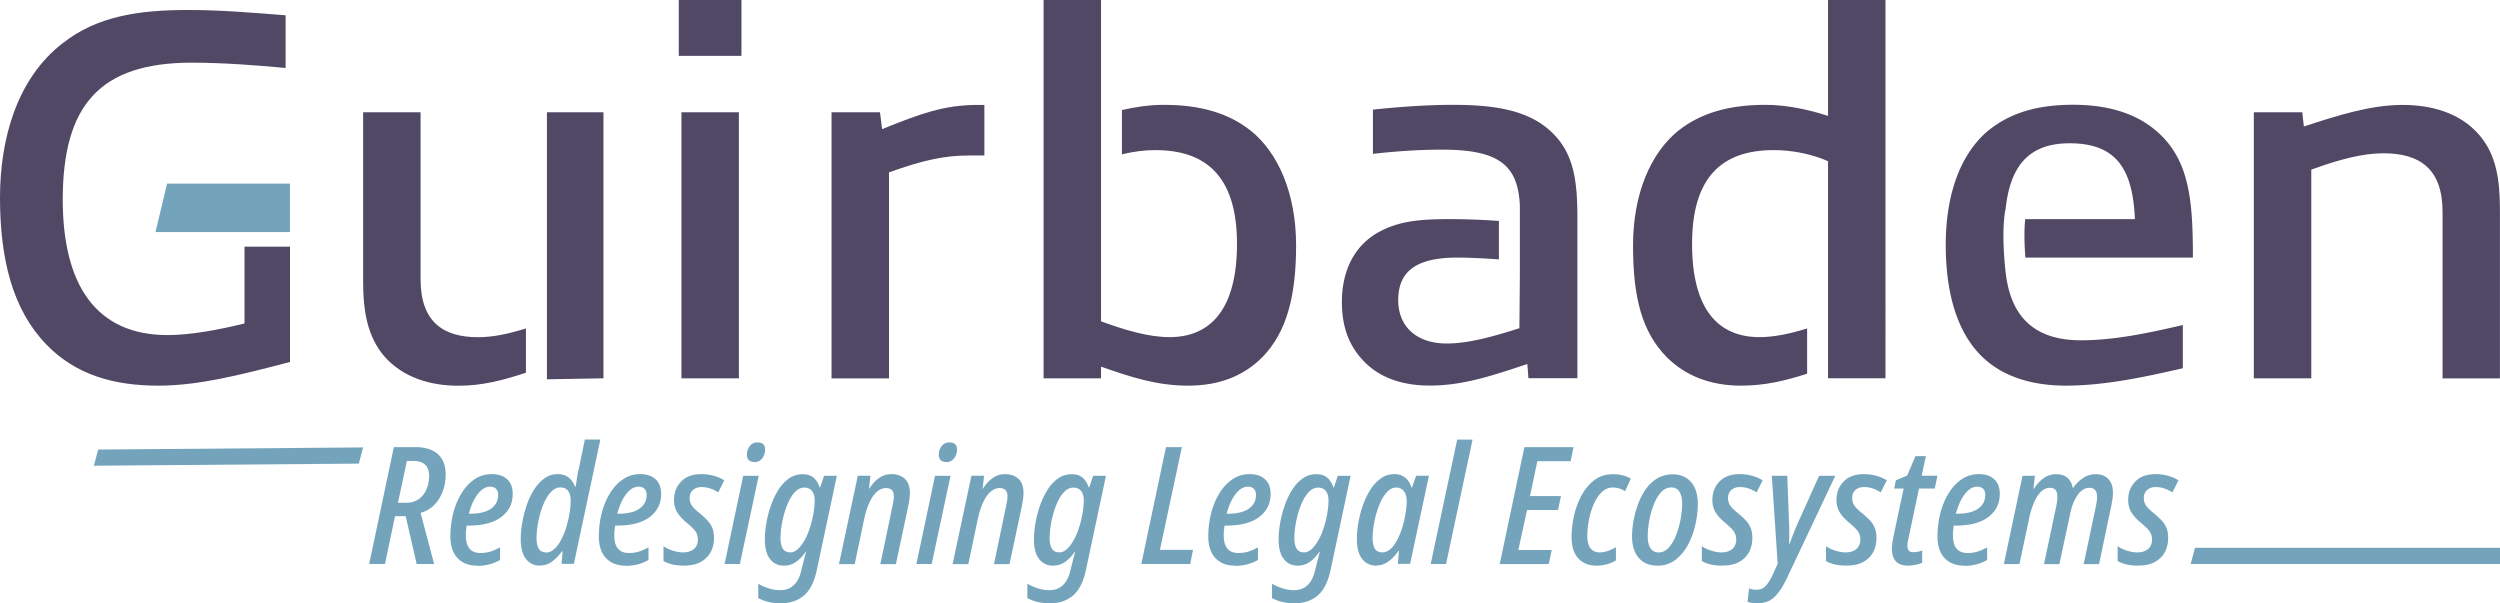
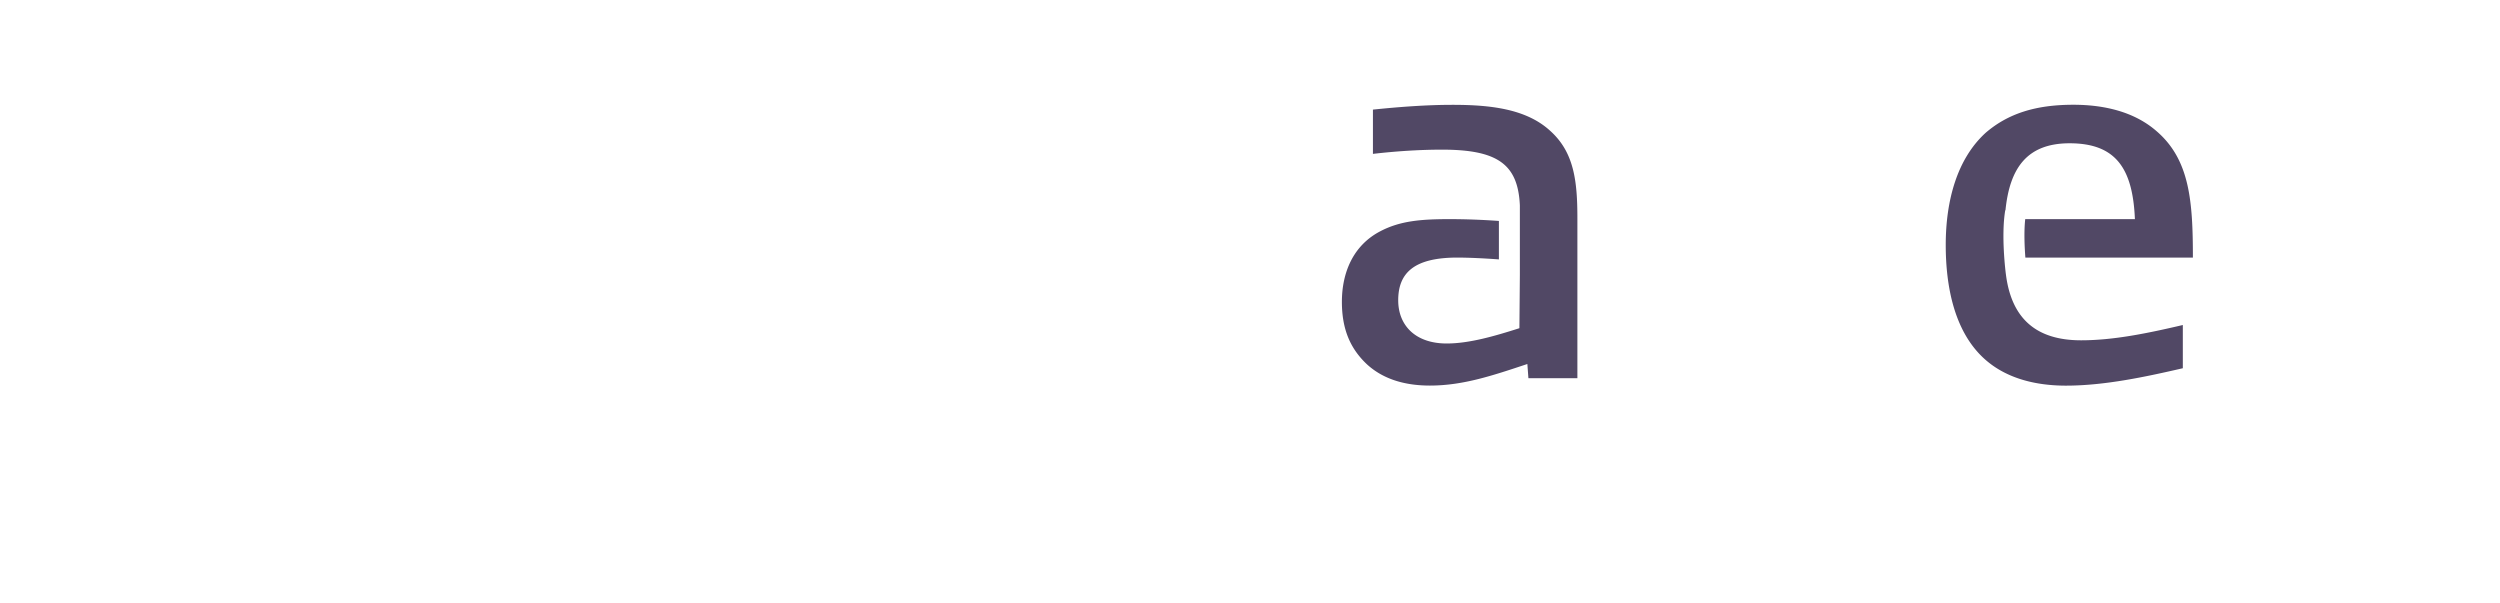
<svg xmlns="http://www.w3.org/2000/svg" width="460" height="111" viewBox="0 0 460 111" fill="none">
  <g clip-path="url(#2btvmkc8ha)">
-     <path d="M124.896 10.278V0h11.533v10.278h-11.533zm10.767 59.33h-10.279V20.654h10.571v48.954h-.292zM153.004 69.608V20.654h8.914l.39 3.106c6.978-2.814 11.338-4.457 17.647-4.457h1.17v9.303h-2.716c-4.749 0-8.538.878-14.834 3.106v37.91h-10.571v-.014zM449.428 69.608v-30.64c0-7.952-4.262-10.765-10.864-10.765-3.774 0-7.953 1.072-13.287 3.008v38.397h-10.572V20.654h8.914l.293 2.618c6.212-2.033 12.312-3.969 18.134-3.969 5.335 0 10.572 1.448 14.054 5.432 3.204 3.69 3.886 8.245 3.886 13.857v31.03h-10.572l.014-.014z" fill="#514865" />
-     <path d="m67.929 103.772 4.54-21.504h3.887c1.852 0 3.245.432 4.206 1.281.947.85 1.435 2.09 1.435 3.719 0 1.727-.404 3.231-1.212 4.526-.808 1.296-1.936 2.159-3.399 2.577l2.493 9.401h-3.217l-2.02-8.788H72.68l-1.84 8.788h-2.924.014zm5.307-11.267h1.448c.99 0 1.783-.237 2.41-.697a4.104 4.104 0 0 0 1.393-1.81c.306-.739.473-1.56.473-2.438 0-1.824-.975-2.743-2.925-2.743h-1.17l-1.63 7.674v.014zM87.777 104.078c-1.546 0-2.744-.473-3.608-1.407-.863-.933-1.295-2.256-1.295-3.955 0-1.504.181-2.938.53-4.303.348-1.365.863-2.59 1.532-3.677.668-1.087 1.476-1.936 2.41-2.563.932-.627 1.977-.933 3.12-.933 1.225 0 2.172.32 2.854.947.683.627 1.017 1.532 1.017 2.702 0 1.769-.696 3.175-2.09 4.234-1.392 1.058-3.412 1.588-6.044 1.588h-.334c-.042.278-.07.57-.112.891-.041.32-.041.613-.041.891 0 2.173.89 3.259 2.674 3.259.64 0 1.24-.083 1.783-.236a9.968 9.968 0 0 0 1.838-.808v2.326c-1.24.724-2.66 1.086-4.248 1.086l.014-.042zm-1.504-9.554h.18c1.728 0 3.023-.306 3.9-.933.878-.627 1.31-1.462 1.31-2.535 0-.46-.125-.822-.376-1.1-.25-.265-.64-.404-1.156-.404-.78 0-1.532.46-2.229 1.365-.696.905-1.24 2.117-1.63 3.593v.014zM99.338 104.078c-1.06 0-1.923-.418-2.563-1.239-.641-.822-.961-2.034-.961-3.65 0-.96.097-1.99.292-3.077.195-1.087.46-2.159.822-3.203a13.203 13.203 0 0 1 1.365-2.856c.557-.85 1.184-1.532 1.908-2.047a4.088 4.088 0 0 1 2.438-.766c.807 0 1.476.209 2.005.64.529.433.919.99 1.156 1.672h.126c.083-.53.167-1.058.236-1.602.07-.543.181-1.058.307-1.532l1.142-5.543h2.855l-4.875 22.883h-2.256l.181-2.326h-.097c-.599.808-1.226 1.434-1.853 1.908s-1.379.71-2.242.71l.014.028zm1.086-2.409c.585 0 1.114-.223 1.602-.683.487-.445.905-1.044 1.281-1.769a12.85 12.85 0 0 0 .933-2.367c.251-.85.446-1.685.571-2.52.126-.823.195-1.547.195-2.174 0-.78-.153-1.392-.473-1.824-.307-.432-.794-.64-1.435-.64-.543 0-1.044.208-1.504.626-.46.418-.864.975-1.226 1.657a13.86 13.86 0 0 0-.891 2.257 19.819 19.819 0 0 0-.557 2.479 15.31 15.31 0 0 0-.195 2.27c0 1.769.557 2.646 1.685 2.646l.014.042zM115.091 104.078c-1.547 0-2.744-.473-3.608-1.407-.863-.933-1.295-2.256-1.295-3.955 0-1.504.181-2.938.529-4.303.348-1.365.864-2.59 1.532-3.677.669-1.087 1.477-1.936 2.41-2.563.933-.627 1.978-.933 3.12-.933 1.225 0 2.173.32 2.855.947.683.627 1.017 1.532 1.017 2.702 0 1.769-.697 3.175-2.089 4.234-1.393 1.058-3.413 1.588-6.045 1.588h-.335c-.041.278-.069.57-.111.891-.042.32-.042.613-.042.891 0 2.173.892 3.259 2.674 3.259.641 0 1.24-.083 1.783-.236a9.991 9.991 0 0 0 1.839-.808v2.326c-1.24.724-2.661 1.086-4.248 1.086l.014-.042zm-1.505-9.554h.181c1.727 0 3.023-.306 3.9-.933.878-.627 1.31-1.462 1.31-2.535 0-.46-.126-.822-.376-1.1-.251-.265-.641-.404-1.157-.404-.78 0-1.532.46-2.228 1.365-.697.905-1.24 2.117-1.63 3.593v.014zM125.941 104.078c-.836 0-1.588-.07-2.229-.223a6.3 6.3 0 0 1-1.629-.613v-2.743c.459.32 1.03.599 1.685.808.655.209 1.309.334 1.922.334.822 0 1.477-.209 1.978-.613.487-.418.738-1.003.738-1.769 0-.515-.125-.989-.39-1.406-.264-.418-.78-.933-1.56-1.588-.822-.668-1.434-1.323-1.838-1.978-.404-.654-.599-1.42-.599-2.298 0-1.365.445-2.493 1.323-3.398.877-.905 2.117-1.35 3.705-1.35.849 0 1.629.11 2.354.32.724.208 1.351.487 1.866.821l-1.114 2.228a5.87 5.87 0 0 0-1.449-.724 4.884 4.884 0 0 0-1.601-.264c-.669 0-1.198.18-1.602.543-.404.362-.599.85-.599 1.476 0 .501.125.947.362 1.323s.724.864 1.449 1.449c.585.487 1.072.933 1.462 1.35.39.418.683.878.891 1.365.195.488.307 1.1.307 1.825 0 1.56-.488 2.813-1.449 3.732-.961.92-2.284 1.379-3.969 1.379l-.014.014zM133.323 103.772l3.426-16.226h2.856l-3.469 16.226h-2.827.014zm5.529-18.76c-.947 0-1.42-.446-1.42-1.351 0-.557.167-1.073.501-1.546.334-.474.822-.71 1.463-.71.919 0 1.379.431 1.379 1.295 0 .668-.182 1.211-.544 1.657-.362.446-.821.669-1.393.669l.014-.014zM143.56 111c-.808 0-1.56-.084-2.256-.265-.697-.181-1.296-.417-1.783-.696v-2.646c.46.306 1.059.571 1.811.822.738.25 1.49.376 2.228.376 2.048 0 3.357-1.254 3.914-3.761l.237-.961c.083-.348.181-.738.306-1.211.126-.46.223-.836.307-1.115h-.084c-.557.808-1.17 1.421-1.811 1.867-.64.445-1.378.668-2.2.668-1.059 0-1.908-.404-2.549-1.225-.627-.808-.947-2.006-.947-3.594 0-.96.097-1.991.292-3.091.195-1.1.474-2.173.85-3.218.376-1.058.836-2.02 1.379-2.869.543-.85 1.198-1.546 1.936-2.061.738-.515 1.574-.766 2.493-.766.85 0 1.504.209 2.006.64.487.432.863 1.031 1.128 1.797h.084l.724-2.145h2.354l-3.65 17.173c-.459 2.242-1.253 3.858-2.381 4.833-1.129.974-2.591 1.462-4.402 1.462l.014-.014zm1.797-9.359c.543 0 1.045-.223 1.504-.669.46-.445.878-1.016 1.268-1.727.376-.71.696-1.49.961-2.353.264-.85.459-1.7.599-2.535.139-.836.209-1.588.209-2.27 0-.738-.167-1.323-.488-1.741-.32-.418-.794-.627-1.421-.627-.543 0-1.044.21-1.504.613-.459.418-.863.96-1.225 1.657a14.868 14.868 0 0 0-.892 2.257 18.977 18.977 0 0 0-.557 2.465 15.507 15.507 0 0 0-.195 2.27c0 1.769.571 2.646 1.713 2.646l.028.014zM154.369 103.8l3.468-16.267h2.326l-.265 2.381h.056c.487-.78 1.059-1.42 1.741-1.922.682-.501 1.462-.752 2.354-.752 1.003 0 1.811.293 2.437.864.627.57.934 1.448.934 2.632 0 .404-.042.85-.126 1.35a28.33 28.33 0 0 1-.278 1.505l-2.173 10.209h-2.856l2.076-9.972c.097-.446.195-.892.278-1.337.084-.446.126-.85.126-1.184 0-1.003-.488-1.504-1.449-1.504-.877 0-1.671.501-2.382 1.49-.696.989-1.253 2.451-1.657 4.345l-1.713 8.162h-2.897zM168.617 103.772l3.427-16.226h2.855l-3.468 16.226h-2.827.013zm5.544-18.76c-.947 0-1.421-.446-1.421-1.351 0-.557.167-1.073.502-1.546.334-.474.821-.71 1.462-.71.919 0 1.379.431 1.379 1.295 0 .668-.181 1.211-.543 1.657-.362.446-.822.669-1.393.669l.014-.014zM175.275 103.8l3.468-16.267h2.326l-.264 2.381h.056c.487-.78 1.058-1.42 1.741-1.922.682-.501 1.462-.752 2.354-.752 1.002 0 1.81.293 2.437.864.627.57.933 1.448.933 2.632 0 .404-.042.85-.125 1.35-.084.502-.167 1.004-.279 1.505l-2.173 10.209h-2.855l2.075-9.972c.098-.446.195-.892.279-1.337.084-.446.125-.85.125-1.184 0-1.003-.487-1.504-1.448-1.504-.878 0-1.672.501-2.382 1.49-.696.989-1.254 2.451-1.657 4.345l-1.714 8.162h-2.897zM193.076 111c-.808 0-1.56-.084-2.257-.265-.696-.181-1.295-.417-1.783-.696v-2.646c.46.306 1.059.571 1.811.822.738.25 1.491.376 2.229.376 2.047 0 3.356-1.254 3.914-3.761l.236-.961c.084-.348.181-.738.307-1.211.125-.46.223-.836.306-1.115h-.083c-.557.808-1.17 1.421-1.811 1.867-.641.445-1.379.668-2.201.668-1.058 0-1.908-.404-2.549-1.225-.626-.808-.947-2.006-.947-3.594 0-.96.098-1.991.293-3.091.195-1.1.473-2.173.849-3.218.376-1.058.836-2.02 1.379-2.869.544-.85 1.198-1.546 1.936-2.061.739-.515 1.574-.766 2.494-.766.849 0 1.504.209 2.005.64.488.432.864 1.031 1.128 1.797h.084l.724-2.145h2.354l-3.649 17.173c-.46 2.242-1.254 3.858-2.382 4.833-1.128.974-2.59 1.462-4.401 1.462l.014-.014zm1.797-9.359c.543 0 1.044-.223 1.504-.669.459-.445.877-1.016 1.267-1.727.376-.71.697-1.49.961-2.353.265-.85.46-1.7.599-2.535.14-.836.209-1.588.209-2.27 0-.738-.167-1.323-.487-1.741-.321-.418-.794-.627-1.421-.627-.543 0-1.045.21-1.504.613-.46.418-.864.96-1.226 1.657a14.866 14.866 0 0 0-.891 2.257 19.147 19.147 0 0 0-.558 2.465 15.507 15.507 0 0 0-.195 2.27c0 1.769.572 2.646 1.714 2.646l.028.014zM209.999 103.772l4.54-21.504h2.925l-4.039 18.913h6.087l-.515 2.591h-8.998zM227.228 104.078c-1.546 0-2.744-.473-3.607-1.407-.864-.933-1.296-2.256-1.296-3.955 0-1.504.182-2.938.53-4.303.348-1.365.863-2.59 1.532-3.677.668-1.087 1.476-1.936 2.409-2.563.934-.627 1.978-.933 3.12-.933 1.226 0 2.173.32 2.856.947.682.627 1.017 1.532 1.017 2.702 0 1.769-.697 3.175-2.09 4.234-1.393 1.058-3.412 1.588-6.045 1.588h-.334c-.042.278-.07.57-.111.891-.042.32-.042.613-.042.891 0 2.173.891 3.259 2.674 3.259.641 0 1.24-.083 1.783-.236a9.956 9.956 0 0 0 1.838-.808v2.326c-1.239.724-2.66 1.086-4.248 1.086l.014-.042zm-1.518-9.554h.181c1.727 0 3.023-.306 3.9-.933.878-.627 1.309-1.462 1.309-2.535 0-.46-.125-.822-.376-1.1-.25-.265-.64-.404-1.156-.404-.78 0-1.532.46-2.228 1.365-.697.905-1.24 2.117-1.63 3.593v.014zM238.092 111c-.807 0-1.56-.084-2.256-.265-.696-.181-1.295-.417-1.783-.696v-2.646c.46.306 1.059.571 1.811.822.738.25 1.49.376 2.228.376 2.048 0 3.357-1.254 3.914-3.761l.237-.961c.084-.348.181-.738.307-1.211.125-.46.222-.836.306-1.115h-.084c-.557.808-1.17 1.421-1.81 1.867-.641.445-1.379.668-2.201.668-1.059 0-1.908-.404-2.549-1.225-.627-.808-.947-2.006-.947-3.594 0-.96.097-1.991.292-3.091.195-1.1.474-2.173.85-3.218.376-1.058.836-2.02 1.379-2.869.543-.85 1.198-1.546 1.936-2.061.738-.515 1.574-.766 2.493-.766.85 0 1.504.209 2.006.64.487.432.863 1.031 1.128 1.797h.084l.724-2.145h2.354l-3.649 17.173c-.46 2.242-1.254 3.858-2.382 4.833-1.128.974-2.591 1.462-4.402 1.462l.014-.014zm1.811-9.359c.543 0 1.045-.223 1.504-.669.46-.445.878-1.016 1.268-1.727.376-.71.696-1.49.961-2.353.265-.85.46-1.7.599-2.535.139-.836.209-1.588.209-2.27 0-.738-.167-1.323-.488-1.741-.32-.418-.794-.627-1.42-.627-.544 0-1.045.21-1.505.613-.459.418-.863.96-1.225 1.657a14.868 14.868 0 0 0-.892 2.257 18.977 18.977 0 0 0-.557 2.465 15.507 15.507 0 0 0-.195 2.27c0 1.769.571 2.646 1.713 2.646l.028.014zM253.247 104.078c-1.101 0-1.978-.418-2.619-1.239-.641-.822-.961-2.034-.961-3.65 0-.988.098-2.019.292-3.105.195-1.086.474-2.159.85-3.203a13.465 13.465 0 0 1 1.379-2.841 7.483 7.483 0 0 1 1.922-2.034c.724-.515 1.546-.766 2.452-.766.78 0 1.434.209 1.977.64.544.433.92 1.031 1.156 1.797h.126l.752-2.144h2.354l-3.468 16.225h-2.257l.209-2.382h-.097c-.557.808-1.17 1.449-1.839 1.936a3.687 3.687 0 0 1-2.228.738v.028zm1.016-2.437c.669 0 1.254-.265 1.755-.78.516-.515.947-1.198 1.324-2.033.376-.836.682-1.7.919-2.605.376-1.602.571-2.939.571-4.01 0-.767-.167-1.366-.515-1.825-.349-.446-.808-.683-1.379-.683-.669 0-1.268.307-1.797.906-.529.598-.989 1.378-1.365 2.34a17.098 17.098 0 0 0-.892 3.035c-.208 1.073-.32 2.076-.32 2.995 0 1.769.557 2.646 1.685 2.646l.014.014zM263.247 103.772l4.875-22.883h2.828l-4.875 22.883h-2.828zM275.95 103.772l4.541-21.504h9.039l-.543 2.59h-6.115l-1.351 6.421h5.697l-.543 2.563h-5.697l-1.602 7.353h6.143l-.544 2.591h-9.039l.014-.014zM293.778 104.078c-1.42 0-2.549-.446-3.37-1.337-.822-.891-1.24-2.2-1.24-3.927 0-1.282.153-2.605.46-3.942a14.54 14.54 0 0 1 1.392-3.746c.627-1.156 1.421-2.09 2.368-2.8.947-.71 2.076-1.072 3.371-1.072s2.368.265 3.315.808l-1.059 2.312a4.9 4.9 0 0 0-1.058-.488 3.807 3.807 0 0 0-1.212-.18c-.766 0-1.435.278-2.02.849-.585.557-1.072 1.295-1.462 2.186-.39.892-.683 1.853-.891 2.87-.195 1.03-.307 1.991-.307 2.924 0 2.061.766 3.106 2.284 3.106.46 0 .947-.084 1.449-.251a7.92 7.92 0 0 0 1.532-.71v2.437a6.778 6.778 0 0 1-1.63.697 7.035 7.035 0 0 1-1.964.264h.042zM304.963 104.078c-1.463 0-2.605-.473-3.427-1.42-.821-.948-1.239-2.271-1.239-3.97 0-.877.097-1.838.278-2.869.181-1.03.46-2.047.822-3.05.376-1.003.85-1.922 1.435-2.757a6.969 6.969 0 0 1 2.103-1.992c.822-.487 1.769-.738 2.827-.738 1.449 0 2.577.473 3.399 1.434.822.947 1.24 2.284 1.24 3.984 0 1.24-.154 2.534-.46 3.871-.307 1.337-.752 2.577-1.365 3.705-.613 1.128-1.393 2.047-2.326 2.758-.933.696-2.034 1.058-3.301 1.058l.014-.014zm.264-2.437c.669 0 1.254-.279 1.783-.85.53-.557.975-1.295 1.337-2.2.376-.905.655-1.88.864-2.939.195-1.058.306-2.075.306-3.05 0-.863-.167-1.56-.487-2.103-.32-.543-.836-.808-1.532-.808-.697 0-1.351.307-1.895.92-.543.612-.988 1.392-1.351 2.34a16.063 16.063 0 0 0-.807 2.966 16.318 16.318 0 0 0-.265 2.813c0 .92.181 1.643.529 2.159.348.515.864.766 1.546.766l-.028-.014zM316.997 104.078c-.836 0-1.588-.07-2.229-.223a6.314 6.314 0 0 1-1.629-.613v-2.743c.459.32 1.03.599 1.685.808.655.209 1.309.334 1.922.334.822 0 1.477-.209 1.978-.613.488-.418.738-1.003.738-1.769 0-.515-.125-.989-.39-1.406-.264-.418-.78-.933-1.56-1.588-.821-.668-1.434-1.323-1.838-1.978-.404-.654-.599-1.42-.599-2.298 0-1.365.446-2.493 1.323-3.398.878-.905 2.117-1.35 3.705-1.35.85 0 1.63.11 2.354.32.724.208 1.351.487 1.866.821l-1.114 2.228a5.87 5.87 0 0 0-1.449-.724 4.884 4.884 0 0 0-1.601-.264c-.669 0-1.198.18-1.602.543-.404.362-.599.85-.599 1.476 0 .501.125.947.362 1.323s.724.864 1.449 1.449c.585.487 1.072.933 1.462 1.35.39.418.683.878.892 1.365.195.488.306 1.1.306 1.825 0 1.56-.487 2.813-1.449 3.732-.961.92-2.284 1.379-3.969 1.379l-.014.014zM323.362 111c-.724 0-1.323-.084-1.81-.265l.278-2.465c.223.084.446.139.683.181.236.042.473.056.738.056.64 0 1.17-.223 1.602-.669.431-.445.821-1.058 1.211-1.866l1.031-2.228-1.086-16.198h2.855l.306 8.37c.042.683.056 1.394.056 2.146s0 1.406-.028 1.991h.098c.195-.557.431-1.198.71-1.894.279-.696.515-1.295.738-1.783l3.97-8.83h2.981l-9.012 19.067c-.669 1.365-1.379 2.437-2.173 3.217-.78.78-1.825 1.17-3.134 1.17h-.014zM339.84 104.078c-.836 0-1.588-.07-2.229-.223a6.308 6.308 0 0 1-1.63-.613v-2.743c.46.32 1.031.599 1.686.808.654.209 1.309.334 1.922.334.822 0 1.476-.209 1.978-.613.487-.418.738-1.003.738-1.769 0-.515-.126-.989-.39-1.406-.265-.418-.78-.933-1.56-1.588-.822-.668-1.435-1.323-1.839-1.978-.404-.654-.599-1.42-.599-2.298 0-1.365.446-2.493 1.324-3.398.877-.905 2.117-1.35 3.705-1.35.849 0 1.629.11 2.353.32.725.208 1.351.487 1.867.821l-1.114 2.228a5.887 5.887 0 0 0-1.449-.724 4.89 4.89 0 0 0-1.602-.264c-.668 0-1.198.18-1.602.543-.403.362-.598.85-.598 1.476 0 .501.125.947.362 1.323.236.376.724.864 1.448 1.449.585.487 1.073.933 1.463 1.35.39.418.682.878.891 1.365.195.488.307 1.1.307 1.825 0 1.56-.488 2.813-1.449 3.732-.961.92-2.284 1.379-3.97 1.379l-.013.014zM351.066 104.078c-1.964 0-2.953-1.03-2.953-3.106 0-.599.098-1.323.265-2.172l1.894-8.914h-1.741l.306-1.504 2.076-.877 1.532-3.58h1.922l-.78 3.608h2.897l-.487 2.353h-2.898l-1.922 9.095c-.055.264-.111.529-.153.78a4.335 4.335 0 0 0-.056.696c0 .766.349 1.142 1.059 1.142.237 0 .501-.028.794-.07.292-.041.585-.139.863-.25v2.256c-.348.167-.752.292-1.253.39a7.101 7.101 0 0 1-1.365.153zM361.401 104.078c-1.546 0-2.744-.473-3.608-1.407-.863-.933-1.295-2.256-1.295-3.955 0-1.504.181-2.938.529-4.303.348-1.365.864-2.59 1.532-3.677.669-1.087 1.477-1.936 2.41-2.563.933-.627 1.978-.933 3.12-.933 1.226 0 2.173.32 2.855.947.683.627 1.017 1.532 1.017 2.702 0 1.769-.696 3.175-2.089 4.234-1.393 1.058-3.413 1.588-6.045 1.588h-.334c-.042.278-.07.57-.112.891-.042.32-.042.613-.042.891 0 2.173.892 3.259 2.675 3.259.64 0 1.239-.083 1.782-.236a9.962 9.962 0 0 0 1.839-.808v2.326c-1.24.724-2.66 1.086-4.248 1.086l.014-.042zm-1.505-9.554h.182c1.727 0 3.022-.306 3.9-.933.877-.627 1.309-1.462 1.309-2.535 0-.46-.126-.822-.376-1.1-.251-.265-.641-.404-1.156-.404-.78 0-1.532.46-2.229 1.365-.696.905-1.24 2.117-1.63 3.593v.014zM368.713 103.772l3.427-16.226h2.284l-.265 2.354h.126a6.39 6.39 0 0 1 1.713-1.894 3.807 3.807 0 0 1 2.326-.752c1.713 0 2.73.85 3.078 2.535h.056a6.638 6.638 0 0 1 1.81-1.825 4.114 4.114 0 0 1 2.354-.71c1.003 0 1.783.306 2.34.905.557.6.822 1.463.822 2.59 0 .349-.028.711-.098 1.101-.055.39-.125.794-.208 1.226l-2.257 10.724h-2.827l2.2-10.418c.084-.376.14-.738.195-1.086.056-.335.07-.627.07-.878 0-1.1-.474-1.657-1.421-1.657-.849 0-1.574.46-2.2 1.393-.627.919-1.059 2.047-1.324 3.37l-1.991 9.276h-2.828l2.229-10.543c.167-.766.237-1.38.237-1.839 0-1.1-.446-1.657-1.352-1.657-.64 0-1.211.25-1.713.766-.501.515-.933 1.198-1.295 2.075a16.24 16.24 0 0 0-.878 2.967l-1.741 8.217h-2.855l-.014-.014zM393.506 104.078c-.836 0-1.588-.07-2.229-.223a6.3 6.3 0 0 1-1.629-.613v-2.743c.459.32 1.03.599 1.685.808.655.209 1.309.334 1.922.334.822 0 1.476-.209 1.978-.613.487-.418.738-1.003.738-1.769 0-.515-.125-.989-.39-1.406-.265-.418-.78-.933-1.56-1.588-.822-.668-1.435-1.323-1.838-1.978-.404-.654-.599-1.42-.599-2.298 0-1.365.445-2.493 1.323-3.398.877-.905 2.117-1.35 3.705-1.35.849 0 1.629.11 2.354.32.724.208 1.351.487 1.866.821l-1.114 2.228a5.87 5.87 0 0 0-1.449-.724 4.884 4.884 0 0 0-1.601-.264c-.669 0-1.198.18-1.602.543-.404.362-.599.85-.599 1.476 0 .501.125.947.362 1.323s.724.864 1.449 1.449c.585.487 1.072.933 1.462 1.35.39.418.683.878.891 1.365.195.488.307 1.1.307 1.825 0 1.56-.488 2.813-1.449 3.732-.961.92-2.284 1.379-3.969 1.379l-.014.014z" fill="#74A4BC" />
    <path d="M369.103 50.514h-.014c-.042-.292-.919-7.117-.125-11.824h.042c.766-7.577 3.816-12.326 11.797-12.326 8.538 0 11.63 4.652 12.02 13.955h-20.182c-.251 2.326-.125 5.098.028 7.075h30.823c0-10.375-.585-17.938-6.588-23.175-4.262-3.774-9.986-4.944-15.418-4.944-6.979 0-12.021 1.644-16.102 5.14-5.334 4.846-7.368 12.604-7.368 20.654s1.741 15.514 6.393 20.264c4.262 4.359 10.279 5.626 15.712 5.626 7.173 0 14.736-1.643 21.519-3.203v-7.953c-6.588 1.546-12.8 2.814-18.72 2.814-8.218 0-12.8-3.956-13.831-12.117l.014.014zM285.198 24.038c-4.457-4.066-11.142-4.749-17.94-4.749-4.847 0-9.889.39-14.638.878v8.147c4.164-.487 8.635-.78 12.702-.78 10.294 0 13.985 2.716 14.333 10.25v12.772l-.084 9.832c-4.554 1.449-9.206 2.814-13.385 2.814-5.725 0-8.914-3.301-8.914-7.953 0-4.944 2.813-7.855 10.864-7.855 2.145 0 4.958.14 7.661.335v-7.075a129.098 129.098 0 0 0-9.012-.335c-5.237 0-9.109.293-12.8 2.229-5.042 2.618-7.076 7.66-7.076 12.994 0 5.041 1.546 8.635 4.652 11.531 3.204 2.911 7.368 3.872 11.533 3.872 6.114 0 11.533-1.838 17.94-3.969l.195 2.618h9.011V40.222c0-6.88-.585-12.214-5.042-16.184z" fill="#514865" />
-     <path d="m66.02 85.304-48.749.39.794-2.98 48.75-.39-.794 2.98zM460 103.772h-56.911l.793-2.981H460v2.981zM53.346 42.7H28.609l2.131-8.913h22.606v8.914z" fill="#74A4BC" />
-     <path d="M44.989 45.389v14.136c-4.75 1.156-9.89 2.13-14.151 2.13-13.288 0-19.291-9.4-19.291-24.915 0-17.45 6.88-25.208 23.748-25.208 5.822 0 12.02.487 17.257.975V2.813c-6.212-.487-12.02-.975-17.94-.975-8.914 0-16.672 1.073-23.08 6.114C3.107 14.442 0 25.598 0 36.35c0 11.337 2.326 20.654 8.538 27.047 5.432 5.626 12.508 7.562 20.558 7.562 7.271 0 14.667-1.838 24.264-4.359V45.389H44.989zM336.357 0v21.323c-3.593-1.17-7.66-2.034-11.532-2.034-6.588 0-11.826 1.449-16.004 4.75-5.042 4.066-8.343 11.531-8.343 21.127 0 9.596 1.643 15.905 6.212 20.557 3.496 3.495 8.148 5.236 13.678 5.236 4.359 0 8.148-.905 12.145-2.2V60.43c-2.994.933-5.975 1.602-8.761 1.602-7.563 0-12.41-5.042-12.41-17.158 0-12.117 5.335-17.256 15.029-17.256 3.301 0 6.88.682 9.986 2.033v39.943h10.572V0h-10.572zM230.125 24.038c-4.164-3.3-9.401-4.749-16.003-4.749-2.549 0-5.168.376-7.689.961v8.148c2.048-.502 4.137-.78 6.143-.78 9.694 0 15.028 5.236 15.028 17.256 0 12.019-4.847 17.158-12.41 17.158-3.969 0-8.343-1.351-12.605-2.91V0h-10.572v69.608h10.572v-2.145c5.529 1.936 10.279 3.496 16.004 3.496 5.724 0 10.181-1.74 13.677-5.236 4.555-4.652 6.212-11.435 6.212-20.557 0-9.596-3.301-17.06-8.343-21.128h-.014zM100.633 20.654V69.79l10.404-.18V20.653h-10.404zM96.789 60.43c-3.288 1.017-6.087 1.616-8.831 1.616-6.296 0-10.572-2.716-10.572-10.669V20.654H66.815v31.03c0 5.627.78 10.18 3.872 13.858 3.496 3.969 8.538 5.431 13.663 5.431 4.43 0 8.204-1.003 12.425-2.395V60.43h.014z" fill="#514865" />
  </g>
  <defs>
    <clipPath id="2btvmkc8ha">
      <path fill="#fff" d="M0 0h460v111H0z" />
    </clipPath>
  </defs>
</svg>